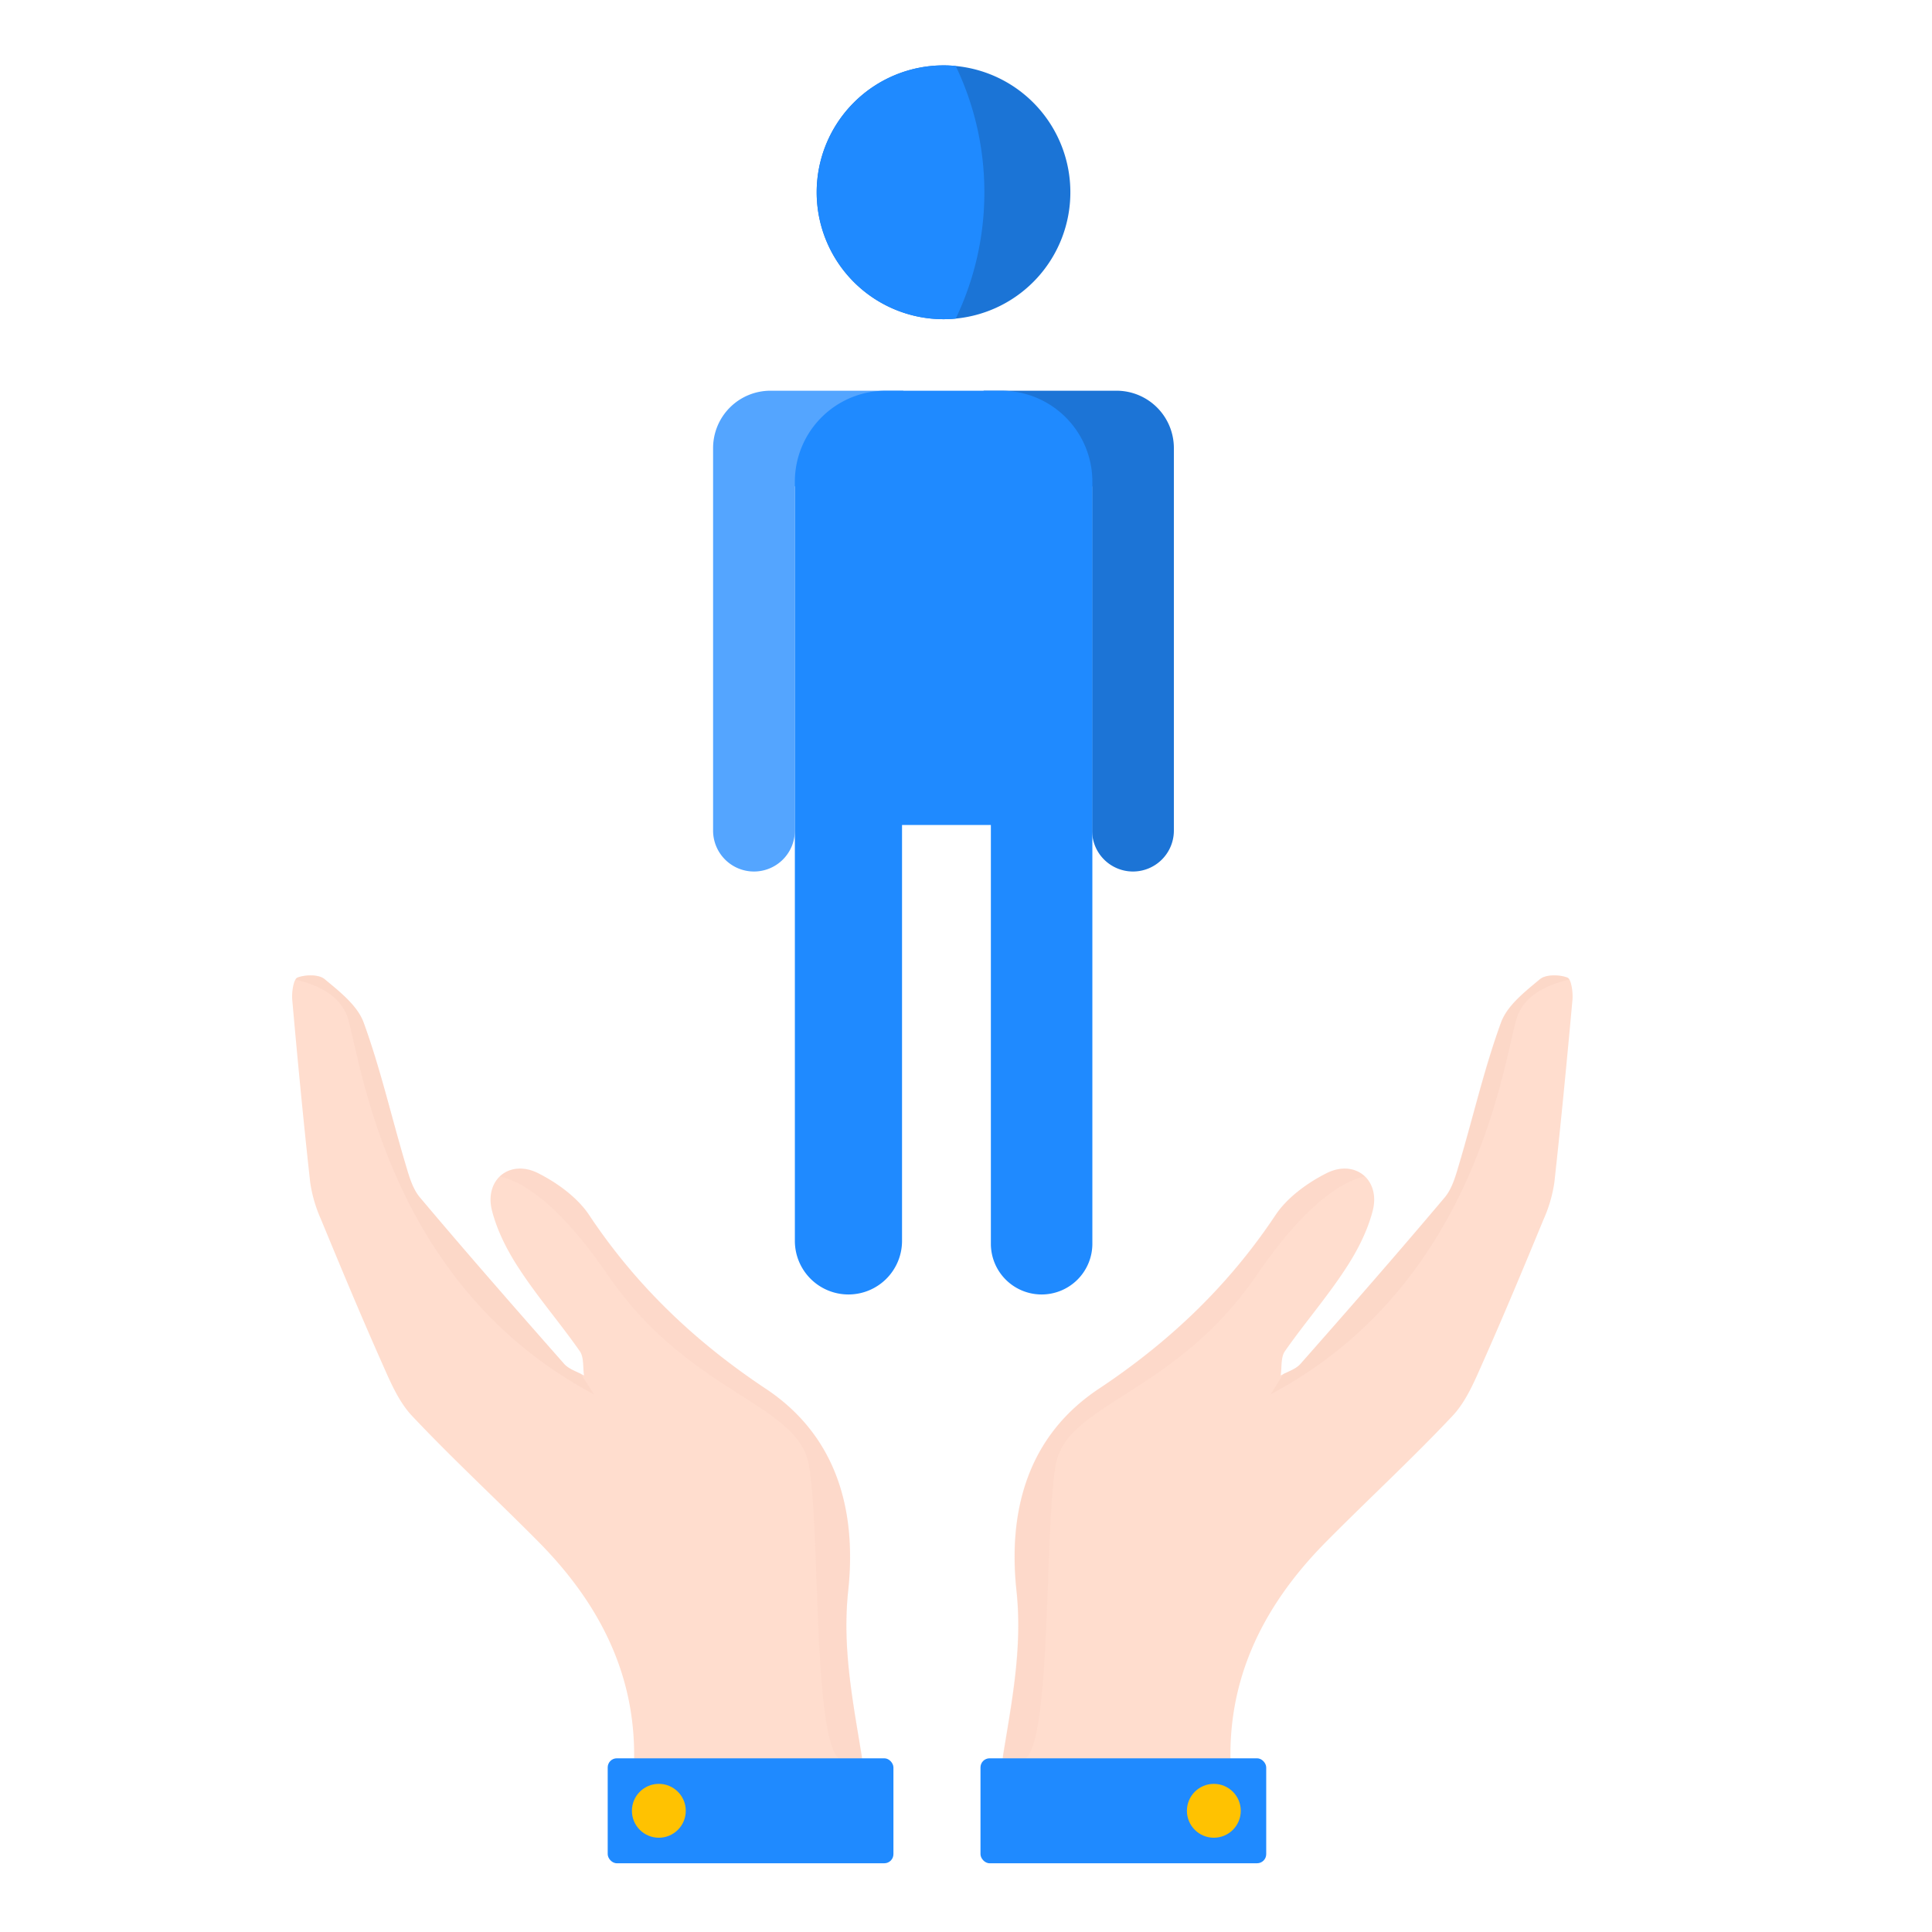
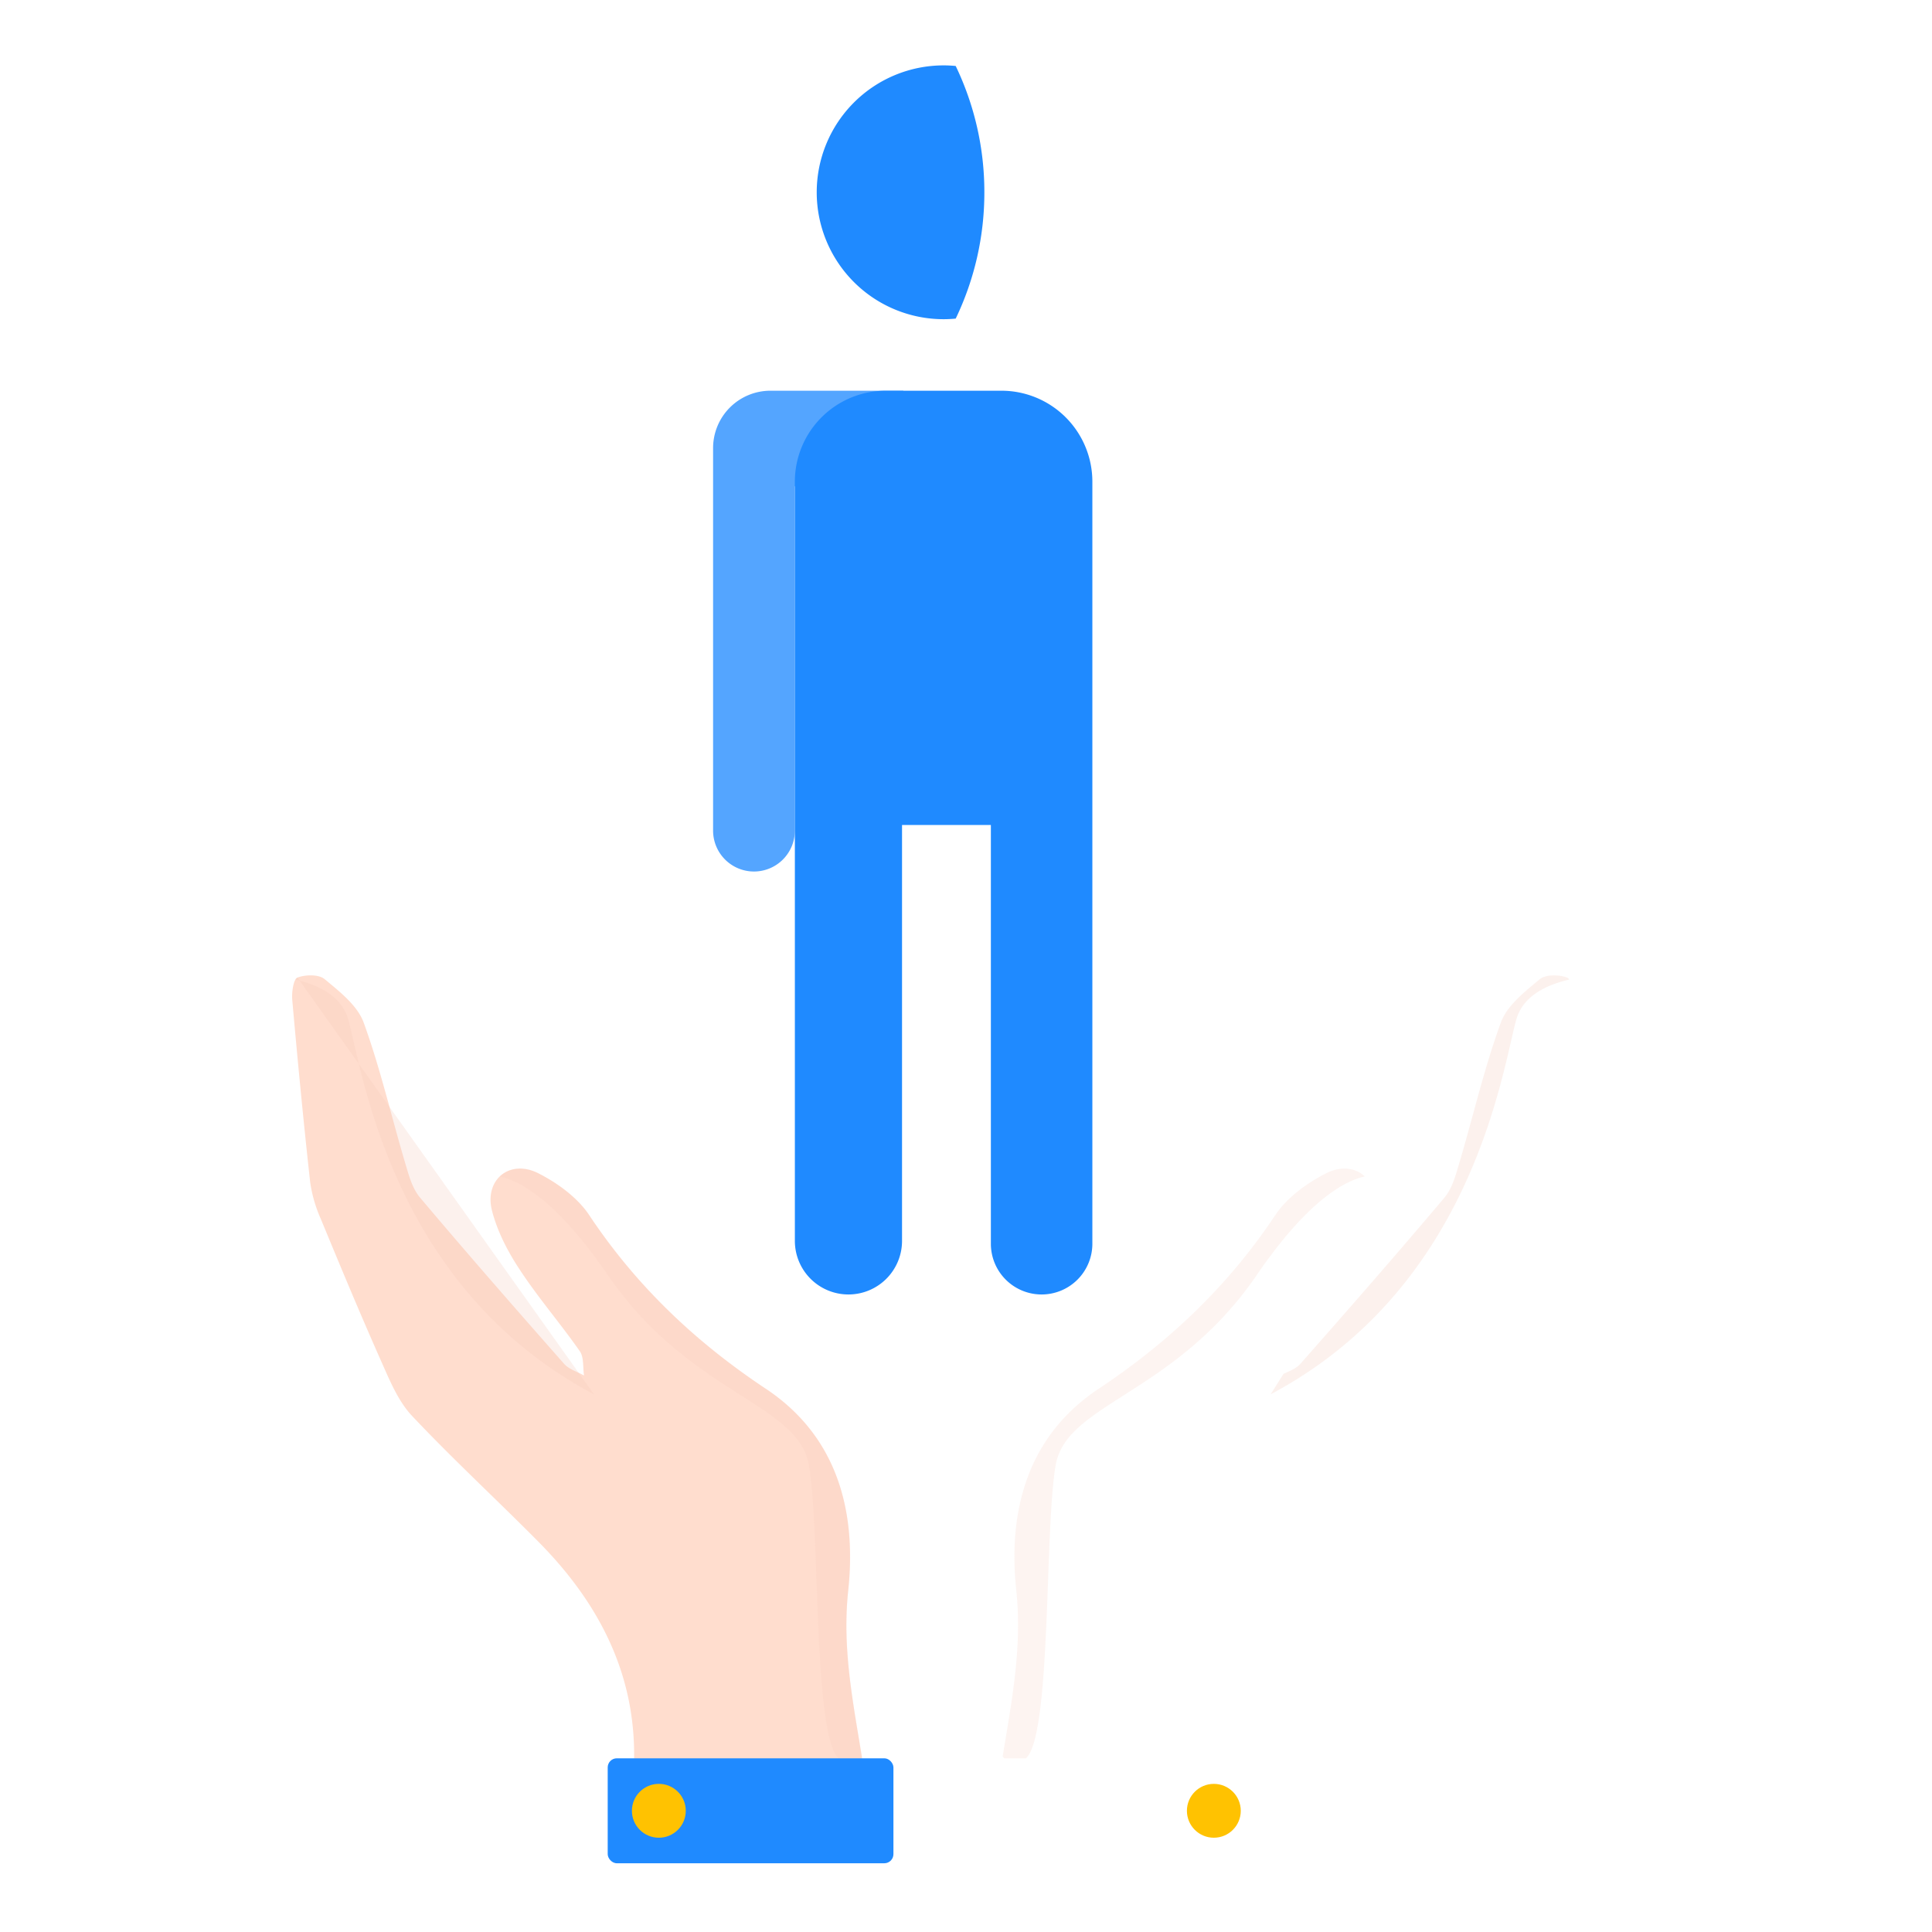
<svg xmlns="http://www.w3.org/2000/svg" id="Layer_1" data-name="Layer 1" viewBox="0 0 640 640">
  <defs>
    <style>.cls-1{fill:#54a5ff;}.cls-2{fill:#1c74d6;}.cls-3{fill:#1f8aff;}.cls-4{fill:#1b74d6;}.cls-5{fill:#ffddce;}.cls-6,.cls-7{fill:#f4caba;}.cls-6{opacity:0.21;}.cls-7{opacity:0.25;}.cls-8{fill:#ffc201;}</style>
  </defs>
  <path class="cls-1" d="M299.28,129.43H255.22a19,19,0,0,0-19,19V275.15a13.55,13.55,0,0,0,13.55,13.55h0a13.55,13.55,0,0,0,13.54-13.55v-114l22.89-13.77Z" />
-   <path class="cls-2" d="M325.8,129.43h44.06a19,19,0,0,1,19,19V275.15a13.55,13.55,0,0,1-13.54,13.55h0a13.55,13.55,0,0,1-13.55-13.55v-114l-22.88-13.77Z" />
  <path class="cls-3" d="M361.86,159.55V412a16.81,16.81,0,0,1-16.81,16.81h0A16.8,16.8,0,0,1,328.24,412V273.29H298.81V411.06a17.75,17.75,0,0,1-17.75,17.75h0a17.75,17.75,0,0,1-17.75-17.75V159.56a30.13,30.13,0,0,1,30.13-30.13h38.3A30.13,30.13,0,0,1,361.86,159.55Z" />
-   <path class="cls-4" d="M354.57,63.7a42,42,0,0,1-38,41.84c-1.34.13-2.69.2-4,.2a42,42,0,0,1,0-84.08c1.36,0,2.71.07,4,.2A42,42,0,0,1,354.57,63.7Z" />
  <path class="cls-3" d="M326.08,63.7a96.35,96.35,0,0,1-9.49,41.84c-1.34.13-2.69.2-4,.2a42,42,0,0,1,0-84.08c1.36,0,2.71.07,4,.2A96.35,96.35,0,0,1,326.08,63.7Z" />
-   <path class="cls-5" d="M341.61,595.43q14.07,0,28.14,0c10.65,0,21.29,0,31.95,0,4.12,0,6.68-.74,6.24-6-2.61-31.29,9.74-56.81,31.19-78.53,13.9-14.05,28.45-27.45,42-41.83,4.51-4.77,7.27-11.41,10-17.57,7-15.72,13.61-31.62,20.18-47.52a46.52,46.52,0,0,0,3.59-12.27c2.23-20.15,4.16-40.33,6-60.51.17-2-.18-5.26-1-6.7a1.46,1.46,0,0,0-.7-.68c-2.65-1-7.09-1.08-9.05.55-4.94,4.11-10.83,8.7-12.89,14.34-5.51,15.1-9.13,30.89-13.71,46.35-1.2,4-2.34,8.51-4.92,11.58-15.67,18.6-31.71,36.91-47.79,55.15-1.37,1.56-3.58,2.35-5.59,3.33l-1,.52c.4-2.7,0-6,1.37-8,6.37-9.14,13.72-17.61,19.82-26.9,4-6,7.52-12.78,9.3-19.7,1.22-4.8,0-8.84-2.56-11.32-3-2.85-7.79-3.62-12.88-1-6.33,3.22-12.87,8-16.74,13.78-15.54,23.37-35.12,42-58.51,57.54-23.61,15.69-30.15,40.42-27.31,66.91,2.12,19.69-1.87,38.23-4.86,57.15-.24,1.46-.43,2.75-.59,3.85C330.18,595.4,331.41,595.41,341.61,595.43Z" />
  <path class="cls-6" d="M332.15,581.83v.06l.49.57h7.23l.12-.11c8.38-8.17,6-76.75,9.76-97.21s39.54-23.26,66.59-62.8c16.71-24.42,28.9-31.1,35.76-32.63-3-2.85-7.79-3.62-12.88-1-6.33,3.22-12.87,8-16.74,13.78-15.54,23.37-35.12,42-58.51,57.54-23.61,15.69-30.15,40.42-27.31,66.91,2,18.88-1.56,36.71-4.5,54.83A.22.22,0,0,1,332.15,581.83Z" />
  <path class="cls-7" d="M420.92,461.88c67.44-35.82,76.75-107.91,81.39-124.2,2.23-7.8,10-11.46,17.51-13.17a1.46,1.46,0,0,0-.7-.68c-2.65-1-7.09-1.08-9.05.55-4.94,4.11-10.83,8.7-12.89,14.34-5.51,15.1-9.13,30.89-13.71,46.35-1.2,4-2.34,8.51-4.92,11.58-15.67,18.6-31.71,36.91-47.79,55.15-1.37,1.56-3.58,2.35-5.59,3.33Z" />
-   <rect class="cls-3" x="324.8" y="582.46" width="94.65" height="34.77" rx="3.02" />
  <circle class="cls-8" cx="402.1" cy="599.85" r="8.92" />
  <path class="cls-5" d="M276.05,595.43q-14.07,0-28.14,0c-10.64,0-21.29,0-31.95,0-4.12,0-6.68-.74-6.24-6,2.61-31.29-9.74-56.81-31.19-78.53-13.9-14.05-28.45-27.45-42-41.83-4.51-4.77-7.27-11.41-10-17.57-7-15.72-13.61-31.62-20.18-47.52a46.52,46.52,0,0,1-3.59-12.27c-2.23-20.15-4.16-40.33-5.95-60.51-.17-2,.18-5.26,1.06-6.7a1.41,1.41,0,0,1,.69-.68c2.65-1,7.09-1.08,9,.55,4.94,4.11,10.83,8.7,12.9,14.34,5.5,15.1,9.12,30.89,13.7,46.35,1.2,4,2.34,8.51,4.92,11.58,15.67,18.6,31.71,36.91,47.79,55.15,1.37,1.56,3.58,2.35,5.59,3.33l1,.52c-.4-2.7,0-6-1.37-8-6.37-9.14-13.72-17.61-19.82-26.9-4-6-7.52-12.78-9.29-19.7-1.23-4.8,0-8.84,2.55-11.32,3-2.85,7.79-3.62,12.89-1,6.32,3.22,12.87,8,16.73,13.78,15.54,23.37,35.12,42,58.51,57.54,23.61,15.69,30.15,40.42,27.31,66.91-2.12,19.69,1.87,38.23,4.87,57.15.23,1.46.42,2.75.58,3.85C287.48,595.4,286.25,595.41,276.05,595.43Z" />
  <path class="cls-6" d="M285.51,581.83v.06c-.16.2-.33.39-.49.57h-7.23l-.12-.11c-8.38-8.17-6-76.75-9.76-97.21s-39.54-23.26-66.59-62.8c-16.71-24.42-28.9-31.1-35.76-32.63,3-2.85,7.79-3.62,12.89-1,6.32,3.22,12.87,8,16.73,13.78,15.54,23.37,35.12,42,58.51,57.54,23.61,15.69,30.15,40.42,27.31,66.91-2,18.88,1.56,36.71,4.5,54.83A.22.22,0,0,0,285.51,581.83Z" />
-   <path class="cls-7" d="M196.74,461.88C129.3,426.06,120,354,115.35,337.68c-2.23-7.8-10-11.46-17.5-13.17a1.41,1.41,0,0,1,.69-.68c2.65-1,7.09-1.08,9,.55,4.94,4.11,10.83,8.7,12.9,14.34,5.5,15.1,9.12,30.89,13.7,46.35,1.2,4,2.34,8.51,4.92,11.58,15.67,18.6,31.71,36.91,47.79,55.15,1.37,1.56,3.58,2.35,5.59,3.33Z" />
+   <path class="cls-7" d="M196.74,461.88C129.3,426.06,120,354,115.35,337.68c-2.23-7.8-10-11.46-17.5-13.17a1.41,1.41,0,0,1,.69-.68Z" />
  <rect class="cls-3" x="201.31" y="582.46" width="94.65" height="34.77" rx="3.02" />
  <circle class="cls-8" cx="218.25" cy="599.85" r="8.92" />
</svg>